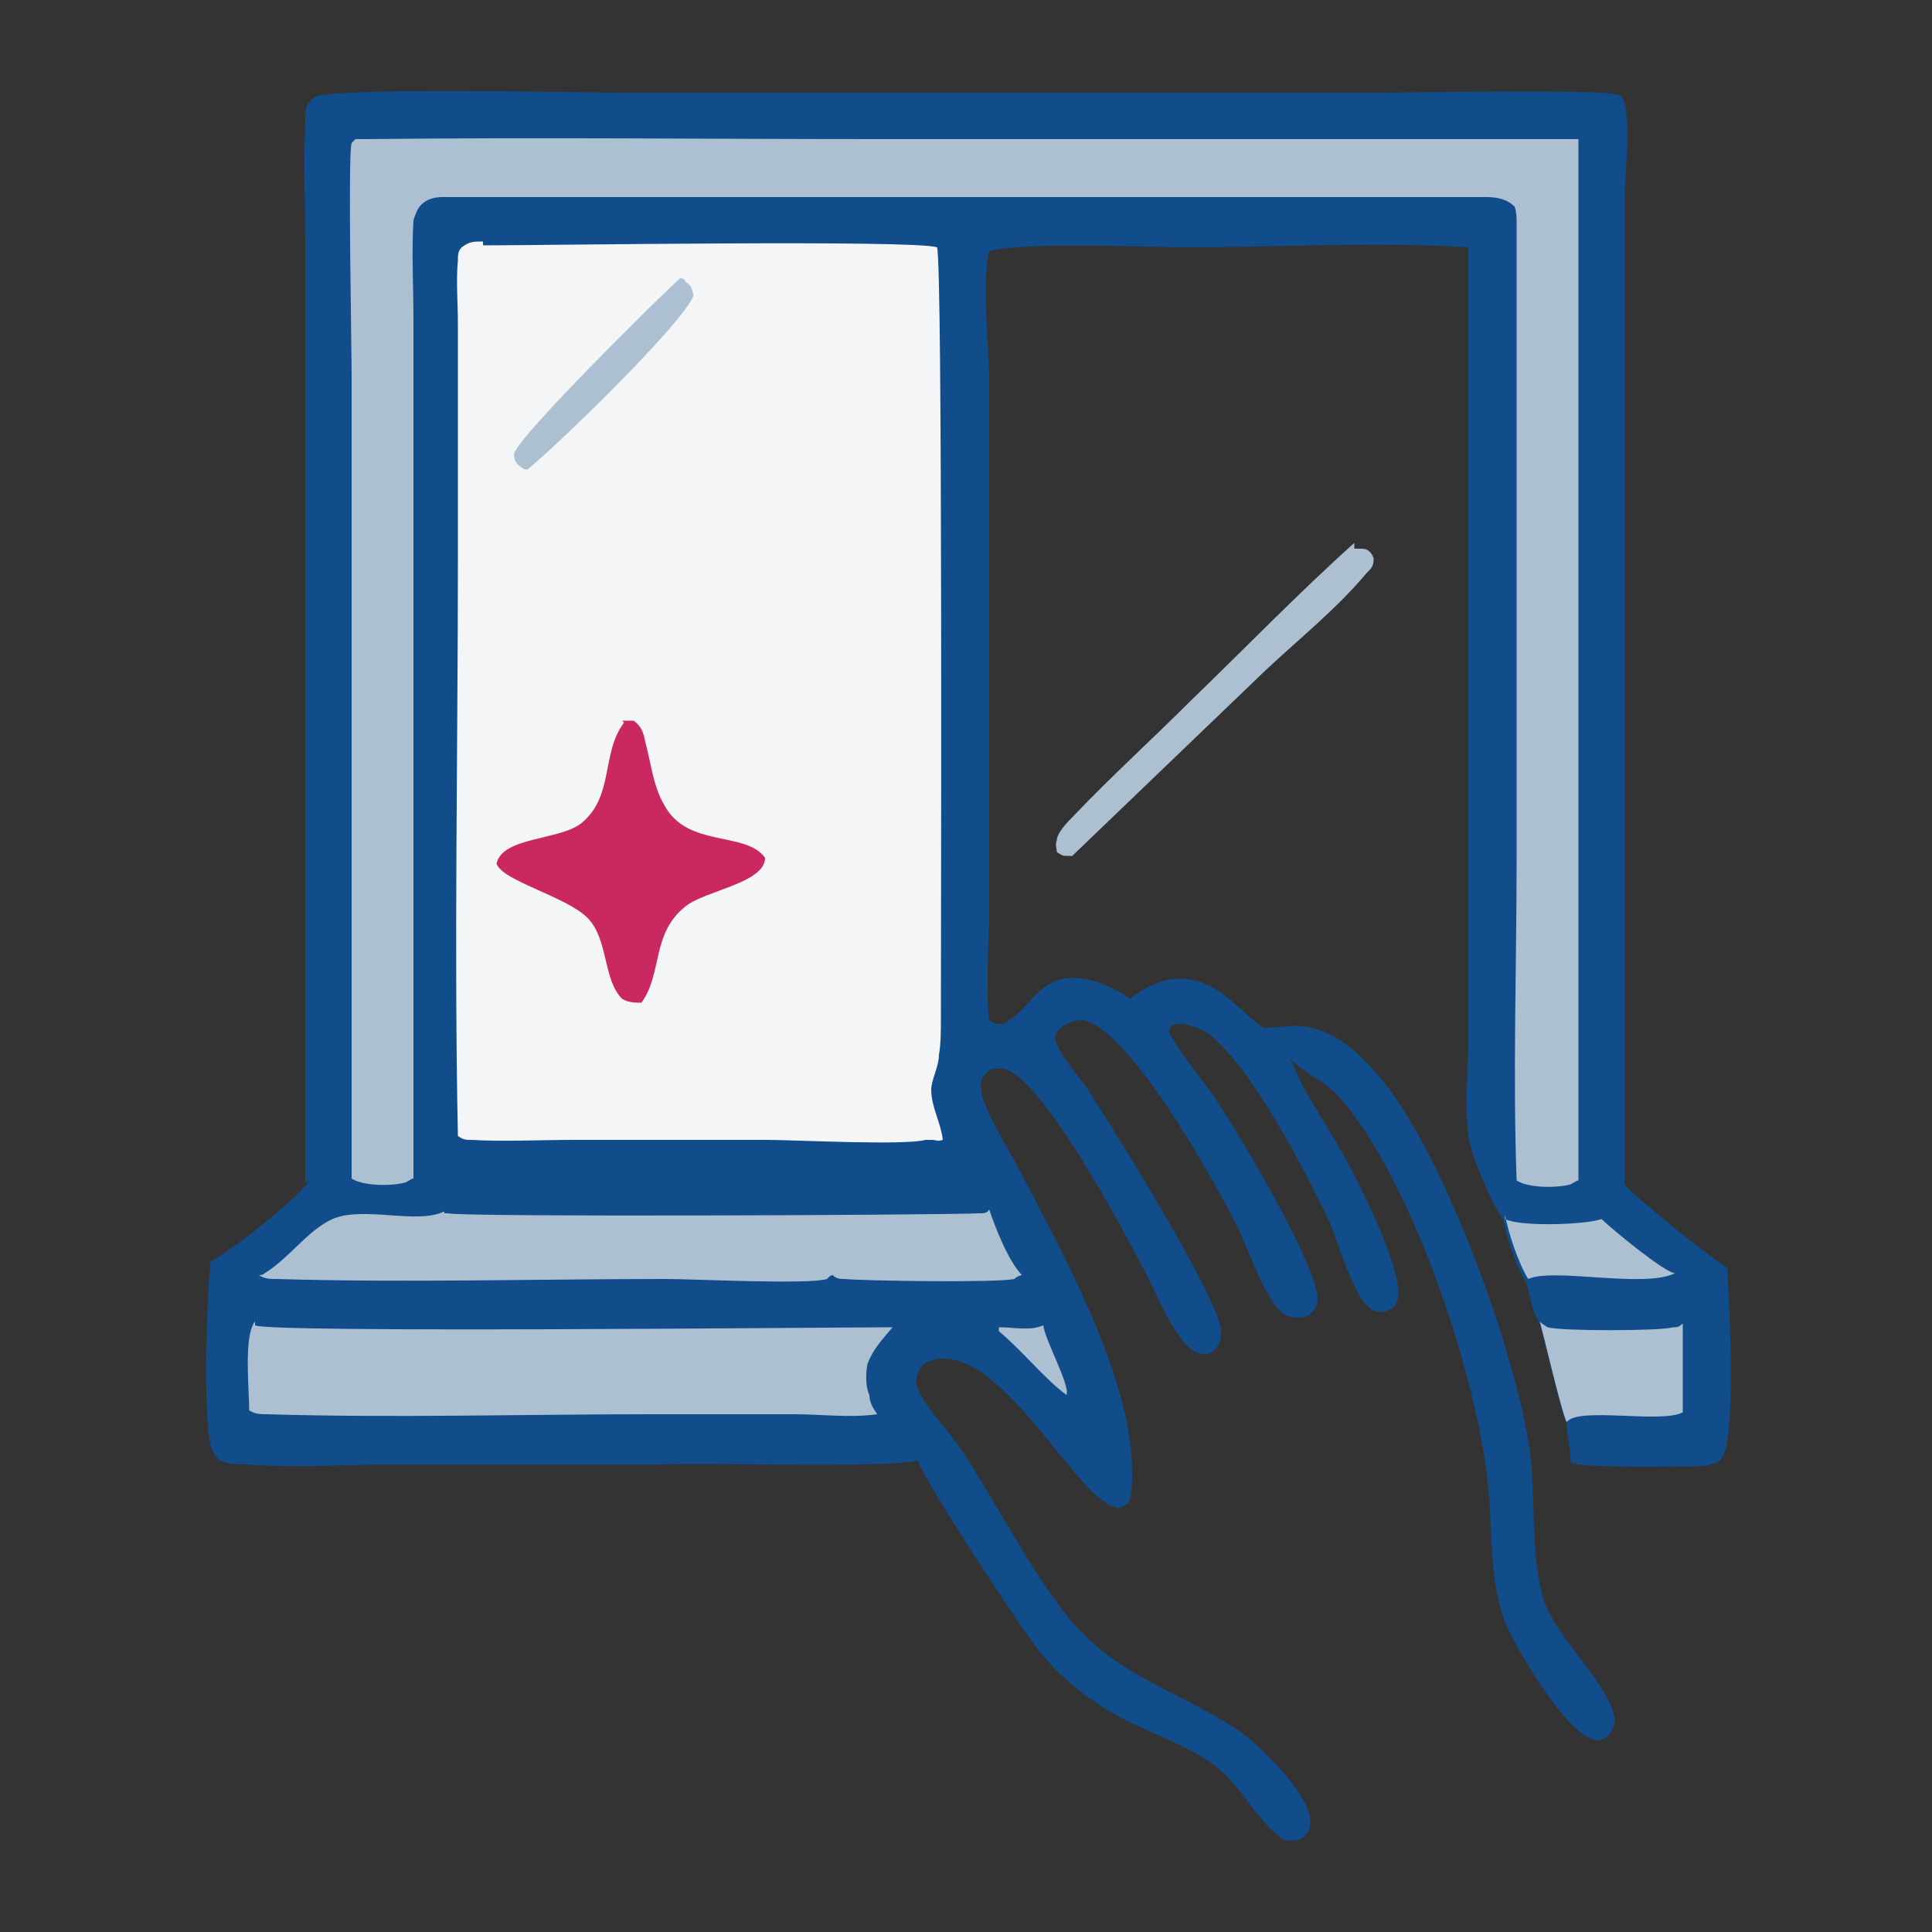
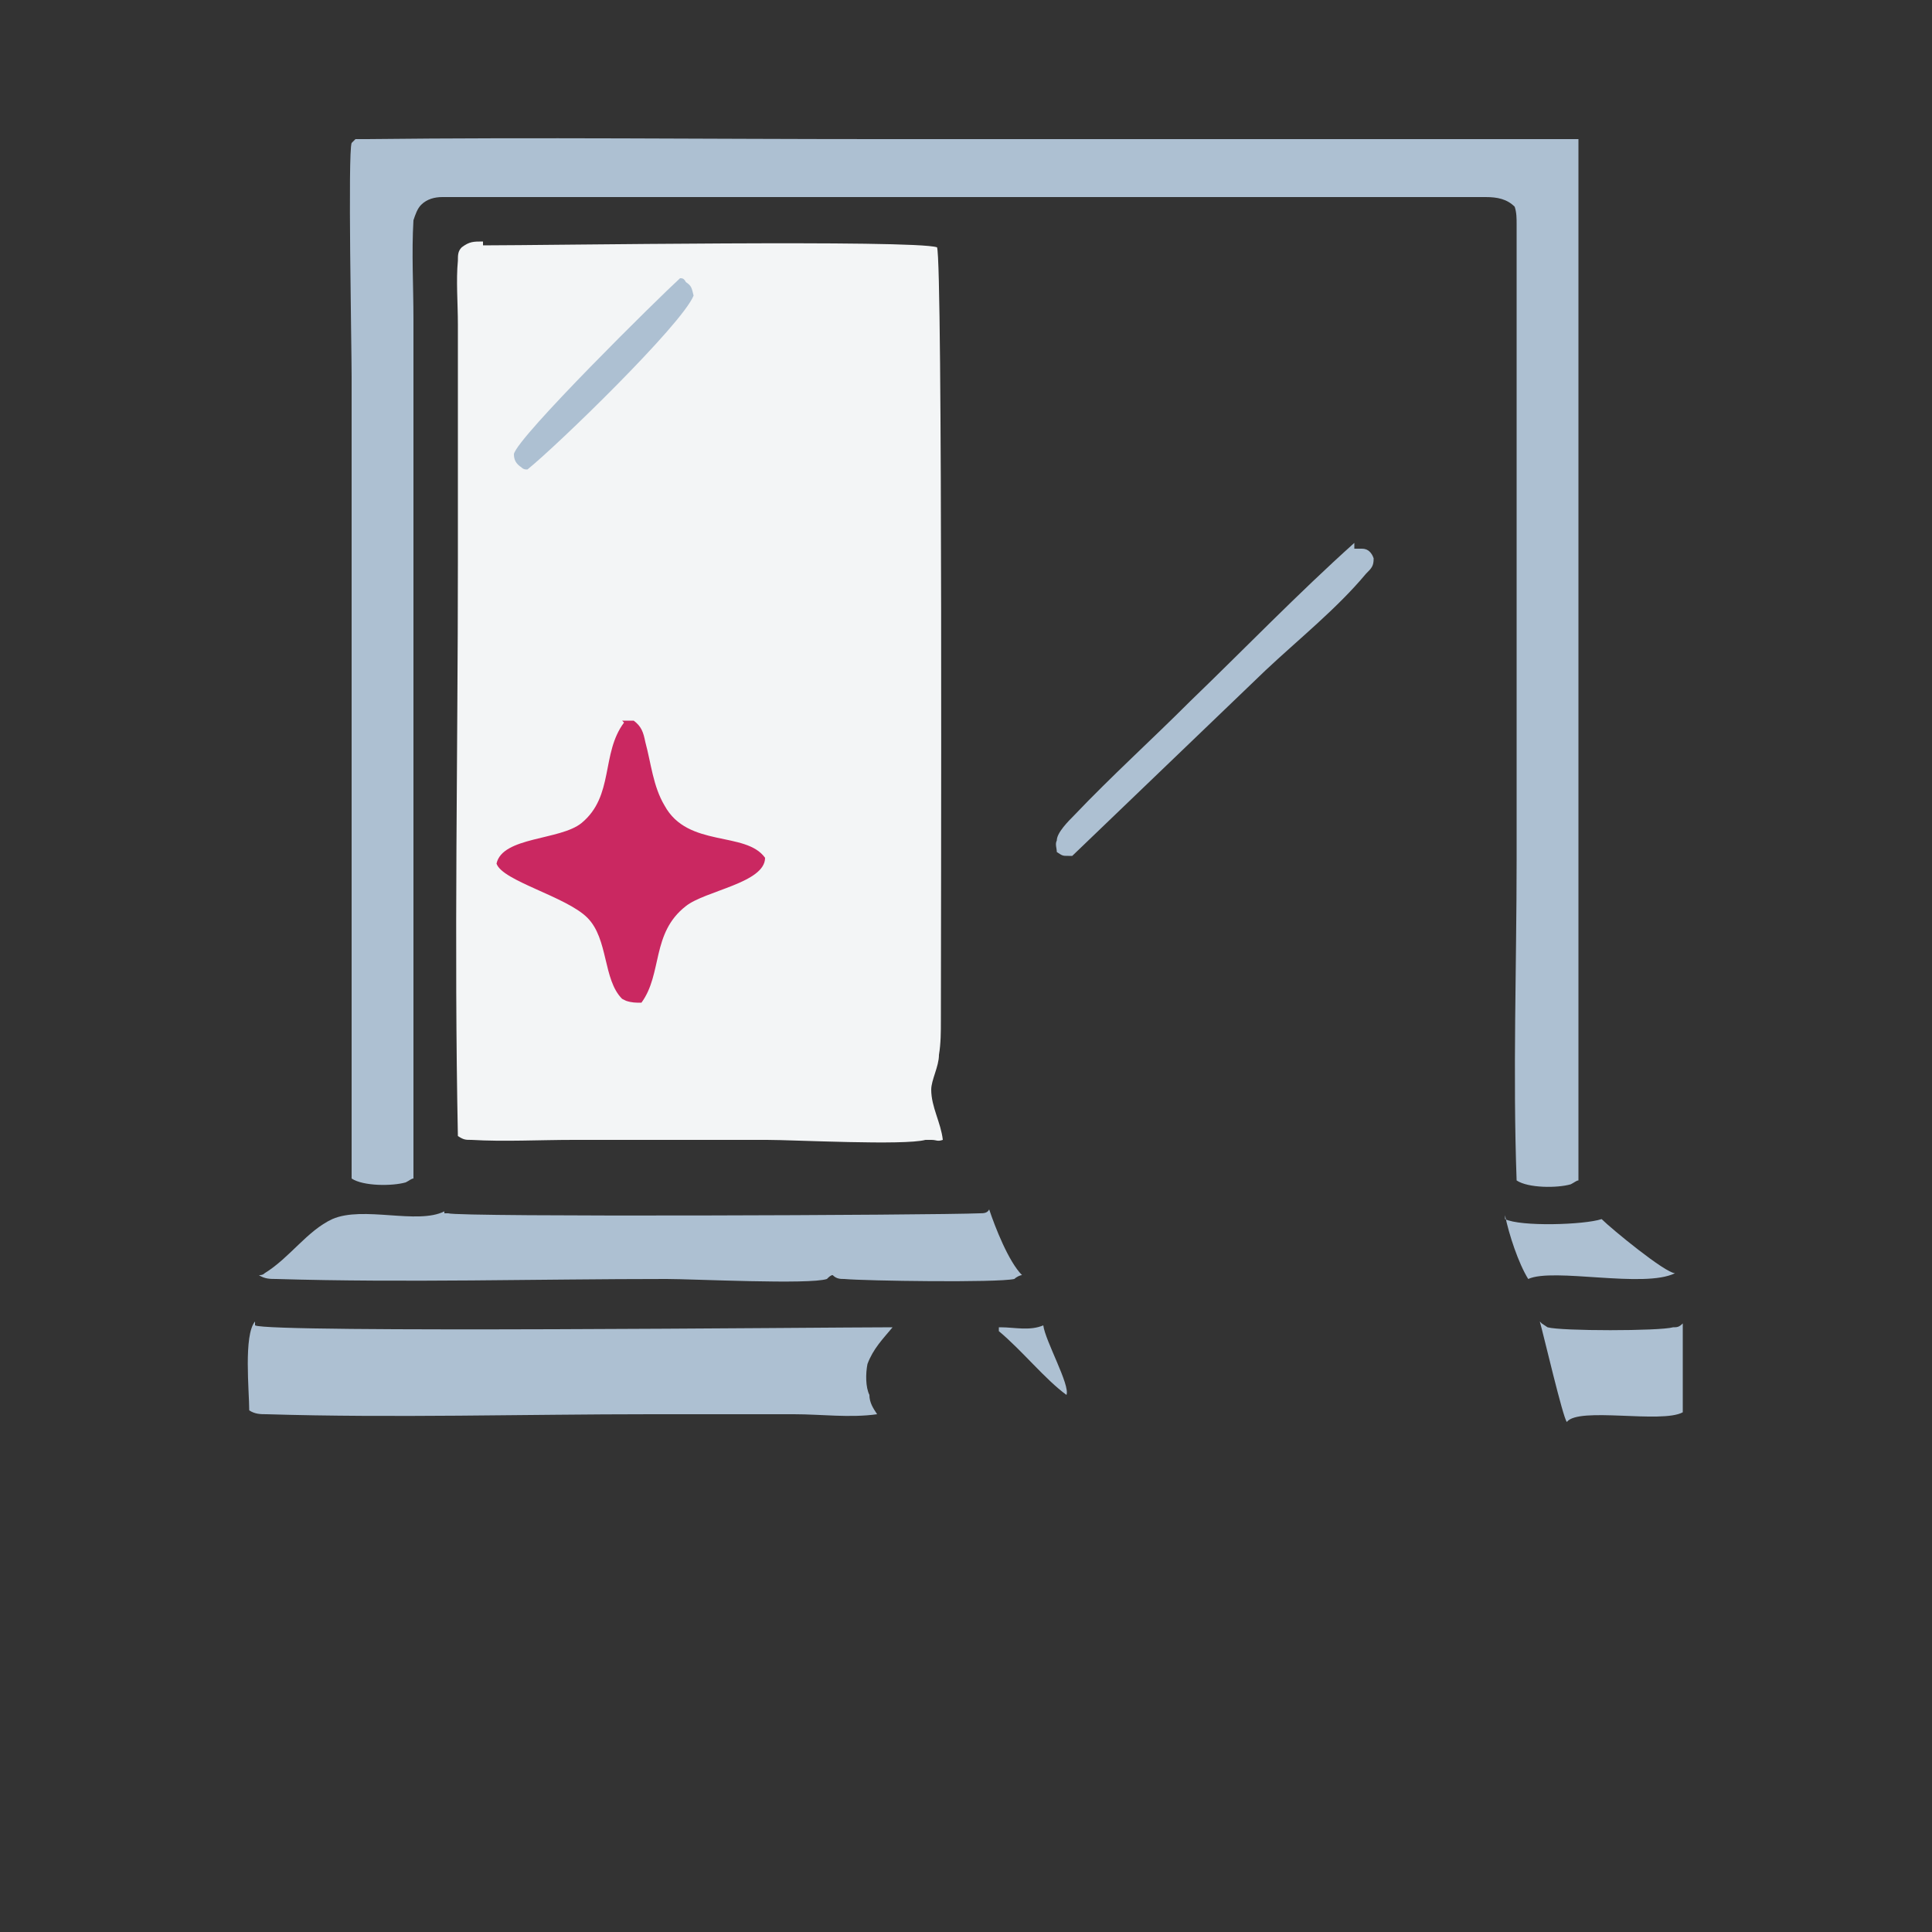
<svg xmlns="http://www.w3.org/2000/svg" id="_иконки" data-name=" иконки" version="1.1" viewBox="0 0 100 100">
  <rect x="0" y="0" width="100" height="100" fill="#333333" stroke="none" />
  <defs>
    <style>
      .cls-1 {
        fill: #adc0d2;
      }

      .cls-1, .cls-2, .cls-3, .cls-4 {
        stroke-width: 0px;
      }

      .cls-2 {
        fill: #ca2861;
      }

      .cls-3 {
        fill: #114c8b;
      }

      .cls-4 {
        fill: #f3f5f6;
      }
    </style>
  </defs>
-   <path class="cls-3" d="M15.8,61.2V24.3s0-11.6,0-11.6c0-2.1-.1-4.3,0-6.4,0-.6,0-.9.5-1.3,1.5-.5,13.9-.2,16.2-.2h38.5c1.7,0,11.9-.2,12.7.1.2,0,.4.3.4.5.3,1.4,0,3.4,0,4.8v9.9s0,41.2,0,41.2c.3.5,4.8,4.1,5.3,4.3.1,1.7.5,8.9-.3,9.9-.3.4-1.2.4-1.6.4-1,0-5.6.1-6.2-.2,0-.7-.2-1.3-.2-2-.2-.2-1.2-4.5-1.4-5.2-.4-.6-.5-1.4-.7-2.1-.5-.8-1-2.3-1.2-3.3-.6-.8-1.7-3.4-1.8-4.3-.2-1.7,0-3.5,0-5.2v-9.5s0-31.3,0-31.3c-4.8-.3-9.7,0-14.5,0-2.2,0-8.4-.3-10.3.2-.4,1.7,0,4.9,0,6.8v15.2s0,12.1,0,12.1c0,1.8-.2,3.9,0,5.7.3.2.3.2.7.2,1.7-.8,1.9-3.2,5.1-2.1.5.2,1.1.5,1.5.8.9-.7,1.9-1.2,3.1-1,1.7.3,2.5,1.6,3.8,2.5,0,0,0,0,.1,0,.5,0,1-.1,1.5-.1,2,0,3.5,1.5,4.7,3,3.2,4.1,6.8,14,7.5,19.1.3,2.4,0,5.3.7,7.6.7,2.1,3.5,4.4,3.7,6.3-.1.3-.2.7-.6.9-.2.1-.4.1-.6,0-1.4-.4-3.8-4.5-4.4-5.8-1-2.4-.7-5-1-7.5-.6-5.6-3.8-15.2-7.4-19.6-1.2-1.4-2-1.4-2.8-2.3h0c.6,1.6,1.6,3,2.4,4.4.8,1.3,3.7,6.9,3.1,8.2-.1.3-.4.4-.6.5-.3,0-.7,0-.9-.3-.7-.5-1.6-3.4-2-4.4-1.2-2.5-4.1-8.2-6.4-9.8-.3-.2-1-.4-1.4-.4-.3,0-.3,0-.5.3,0,.5,1.9,2.8,2.3,3.4,1.4,2.1,5.1,8.3,5.4,10.4,0,.2,0,.5-.2.7-.2.3-.5.4-.9.4-.3,0-.6-.1-.9-.4-.9-1-1.6-3.2-2.2-4.4-1.1-2.2-5.6-10.3-8-10.6-.4,0-.9.2-1.2.5-.1.1-.2.3-.2.4.2,1,1.4,2.1,1.9,3,1.3,2,6.4,10.2,6.7,12.1,0,.3,0,.7-.2.9-.1.2-.3.3-.5.4-.4,0-.7-.1-1-.4-1-1-1.6-2.7-2.3-4-1-1.9-5.4-10.3-7.4-10.4-.3,0-.5,0-.7.2-.3.3-.4.5-.3,1,.1,1,1.8,3.6,2.3,4.7,2.2,4.2,5.5,10.3,5.5,15,0,.5,0,1.2-.2,1.6-.3.2-.4.3-.7.2-2.1-.5-6.2-9-9.7-7.5-.2.1-.4.3-.5.6-.2.5.1,1.1.4,1.5.6.9,1.3,1.6,1.9,2.5,1.8,2.7,4,7.1,6.1,9.3,2.4,2.5,5.4,3.3,8.1,5.1,1.1.7,4.1,3.6,3.8,5,0,.3-.3.6-.5.7-.3.1-.6.1-.9,0-1.4-1-2.1-2.7-3.5-3.8-1.6-1.2-3.8-1.8-5.6-2.9-1.3-.8-2.4-1.7-3.4-2.9-1-1.2-5.9-8.7-6.4-10-1.4.4-11.2.1-13.3.2h-13.7c-2.6,0-5.1.2-7.7,0-.4,0-1,0-1.4-.2-.3-.2-.4-.5-.5-.8-.4-1.7-.2-7.7,0-9.5,1-.5,4.7-3.4,5.1-4.2Z" />
  <path class="cls-1" d="M79.8,68.5c0,0,.3.2.3.2.7.2,5.8.2,6.5,0,.2,0,.3,0,.5-.2,0,1.5,0,3.1,0,4.6-1.1.6-5.4-.3-6,.5-.2-.2-1.2-4.5-1.4-5.2Z" />
  <path class="cls-1" d="M77.9,63.1c.8.4,4.1.3,5,0,.5.5,3.3,2.8,3.8,2.8-1.6.8-6.3-.3-7.6.3-.5-.8-1-2.3-1.2-3.3Z" />
  <path class="cls-4" d="M25,12.7c3.2,0,22.3-.3,23.5.1.3.7.2,36.1.2,40,0,.6,0,1.2-.1,1.8,0,.6-.4,1.3-.4,1.8,0,.9.5,1.7.6,2.6-.3.1-.3,0-.6,0-.1,0-.1,0-.3,0-1.1.3-6.8,0-8.2,0h-10c-1.8,0-3.6.1-5.3,0-.3,0-.4,0-.7-.2-.2-9.9,0-19.8,0-29.7v-12.3c0-1.1-.1-2.3,0-3.3,0-.3,0-.5.2-.7.4-.3.6-.3,1.1-.3Z" />
  <path class="cls-2" d="M32.2,37.3h.6c.4.3.5.6.6,1.1.3,1.1.4,2.3,1,3.3,1.2,2.2,4.2,1.3,5.2,2.7,0,1.3-3.1,1.7-4.1,2.5-1.8,1.4-1.2,3.5-2.3,5-.3,0-.5,0-.8-.1,0,0,0,0-.2-.1-1-1-.7-3.1-1.8-4.2-1.1-1.1-4.4-1.9-4.7-2.8.3-1.4,3.3-1.2,4.4-2.1,1.7-1.4,1-3.6,2.2-5.2Z" />
  <path class="cls-1" d="M35.2,14.4c.1,0,.2,0,.3.2.3.2.3.3.4.7-.6,1.5-7.1,7.8-8.6,9-.1,0-.2,0-.3-.1-.3-.2-.4-.4-.4-.7.2-.9,7.5-8.1,8.6-9.1Z" />
  <path class="cls-1" d="M19,7.2c8.8-.1,17.6,0,26.4,0h36.3s0,53.9,0,53.9c-.1,0-.2.1-.4.2-.7.2-2.2.2-2.8-.2-.2-5.5,0-11.1,0-16.6V11.6c0-.3,0-.6-.1-.9-.4-.4-.9-.5-1.5-.5-.9,0-1.9,0-2.9,0-1.5,0-3,0-4.5,0h-18.4s-19.9,0-19.9,0h-5.8c-.8,0-1.7,0-2.5,0-.4,0-.8.1-1.1.4-.2.2-.3.5-.4.8-.1,1.7,0,3.4,0,5.1v10.8s0,33.7,0,33.7c-.1,0-.2.1-.4.2-.7.2-2.2.2-2.8-.2,0-4.6,0-9.3,0-14v-27.5c0-1.6-.2-11.6,0-12.1,0,0,.1-.1.2-.2h.6Z" />
  <path class="cls-1" d="M13.2,68.6c.7.4,29.6.1,33,.1-.5.6-1,1.1-1.3,1.9-.1.5-.1,1.2.1,1.6,0,.4.2.7.4,1-1.4.2-2.9,0-4.3,0h-7.4c-6.6,0-13.3.2-19.9,0-.3,0-.6,0-.9-.2,0-1-.3-3.9.3-4.6Z" />
  <path class="cls-1" d="M23,62.8c0,0,0,0,.2,0,.5.2,25.2.1,27.5,0,.2,0,.4,0,.5-.2.3.9,1,2.7,1.7,3.4-.1,0-.3.1-.4.2-.9.2-7.7.1-8.8,0-.2,0-.4,0-.6-.2-.1,0-.2.1-.3.2-.9.3-6.9,0-8.3,0-6.7,0-13.5.2-20.2,0-.3,0-.6,0-.9-.2.1,0,.2,0,.3-.1,1.3-.8,2.2-2.2,3.5-2.8,1.6-.7,4.4.3,5.8-.4Z" />
  <path class="cls-1" d="M51.8,68.7c.7,0,1.5.2,2.2-.1.1.8,1.4,3.1,1.2,3.6-1.1-.8-2.3-2.3-3.5-3.3v-.2Z" />
  <path class="cls-1" d="M70.1,28.4c.1,0,.3,0,.4,0,.3,0,.5.2.6.5,0,.4-.1.5-.4.8-1.5,1.8-3.5,3.4-5.2,5l-10,9.6c0,0-.1,0-.2,0-.3,0-.3,0-.6-.2,0-.2-.1-.4,0-.6,0-.4.6-1,.9-1.3,1.9-2,4-3.9,6-5.9,2.8-2.7,5.6-5.6,8.5-8.2Z" />
</svg>